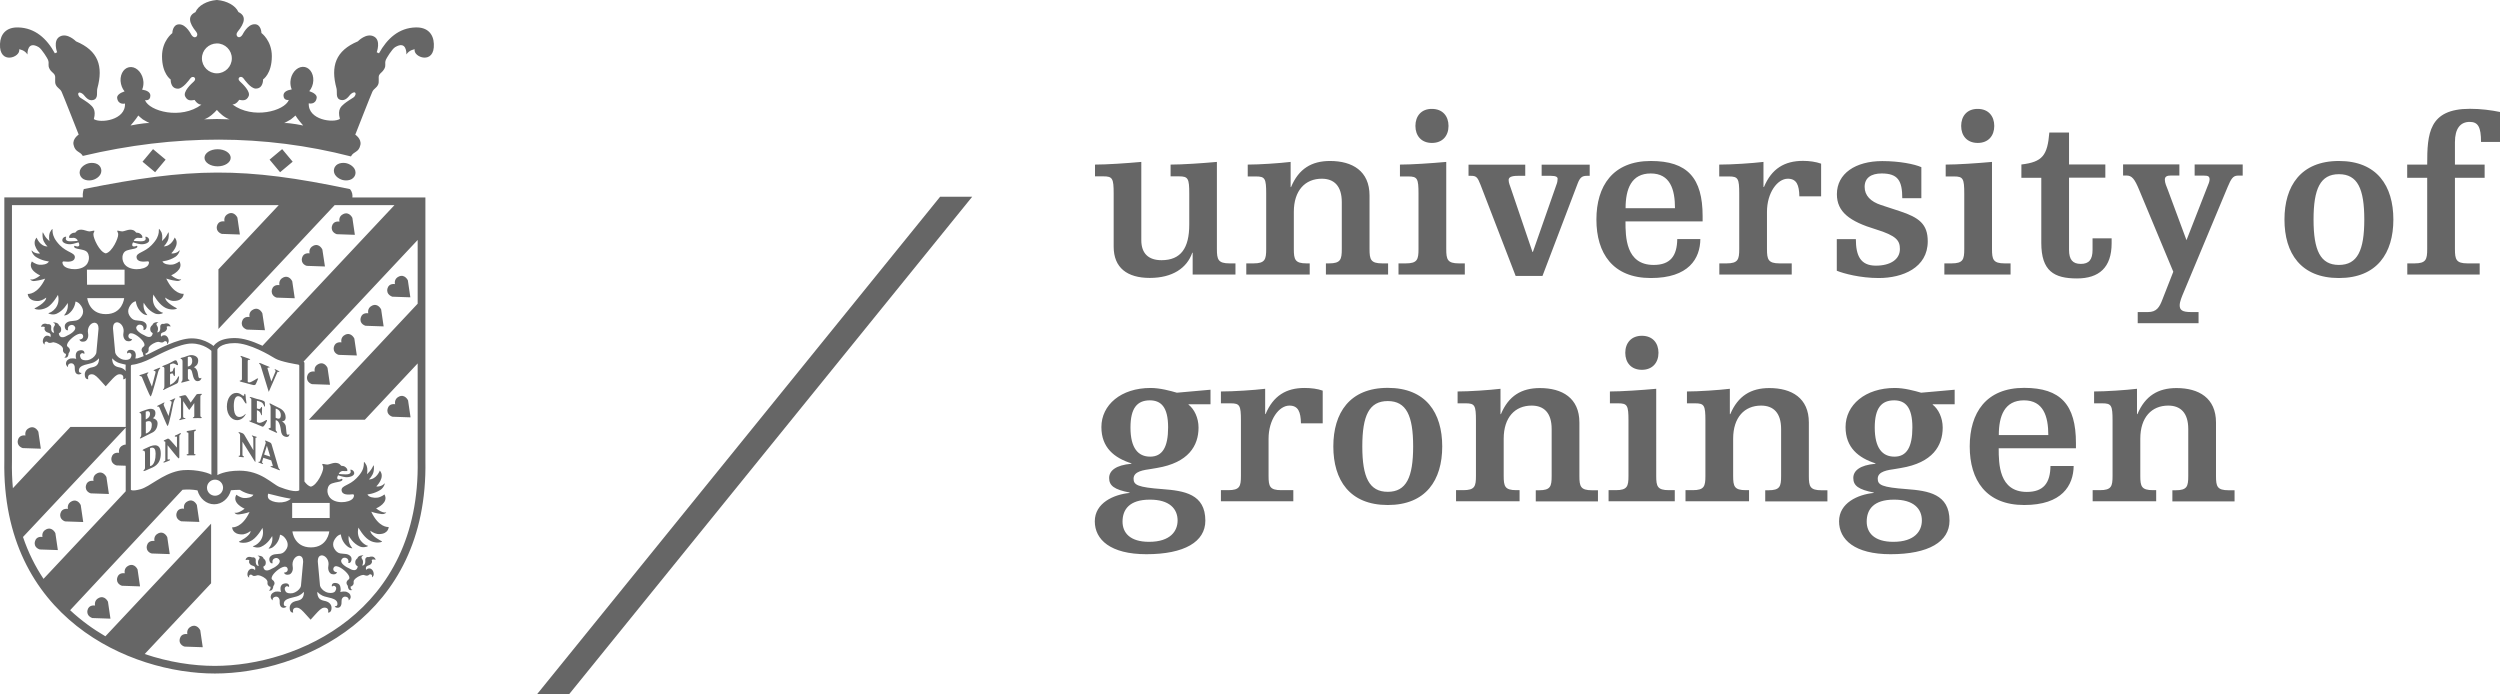
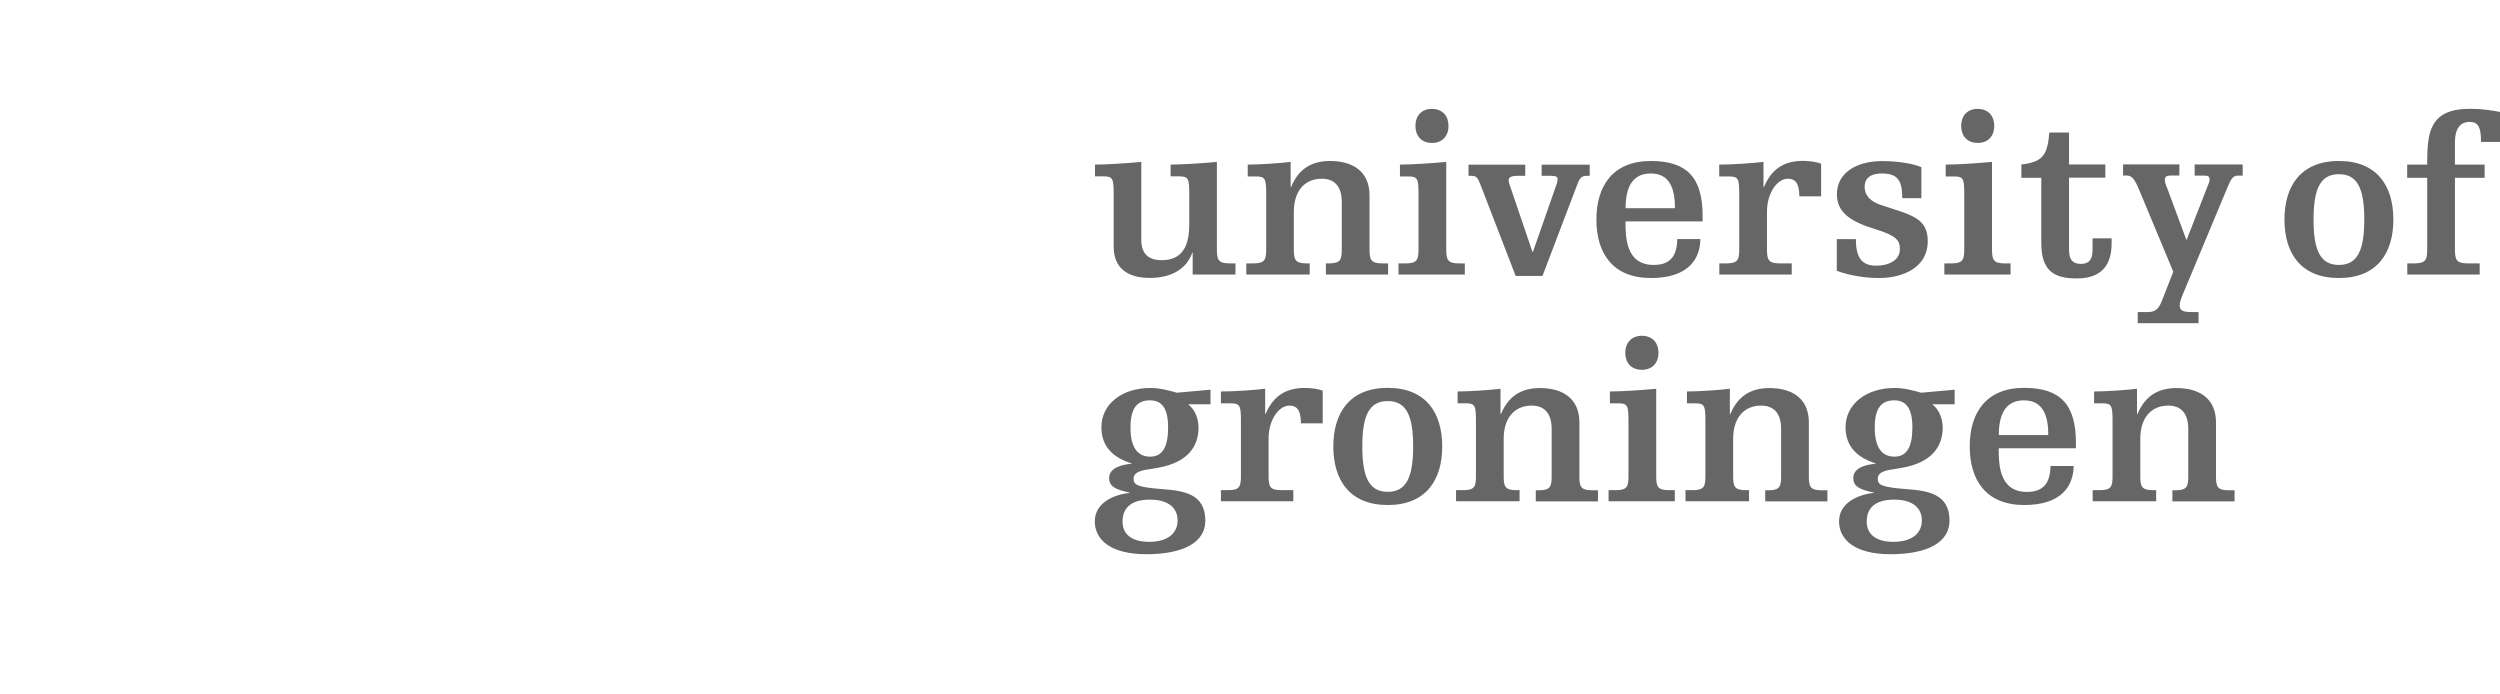
<svg xmlns="http://www.w3.org/2000/svg" version="1.1" id="Layer_1" x="0px" y="0px" viewBox="0 0 242.42 67.3" style="enable-background:new 0 0 242.42 67.3;" xml:space="preserve">
  <style type="text/css">
	.st0{fill:#666666;}
</style>
  <g>
    <g>
      <path class="st0" d="M203.04,39.11h0.82c0.88,0,0.99,0.2,0.99,1.67v5.37c0,1.01-0.11,1.38-1.23,1.38h-0.7v1.08h6.16v-1.08h-0.31    c-1.12,0-1.23-0.37-1.23-1.38v-3.61c0-2.07,1.1-3.21,2.71-3.21c1.19,0,1.94,0.7,1.94,2.27v4.56c0,1.01-0.11,1.38-1.23,1.38h-0.31    v1.08h6.03v-1.08h-0.57c-1.12,0-1.23-0.37-1.23-1.38v-5.19c0-2.38-1.67-3.34-3.83-3.34c-1.78,0-3.04,0.75-3.79,2.53h-0.04V37.7    c-1.08,0.13-3.04,0.26-4.16,0.26V39.11z M201.3,43.47v-0.51c0-3.7-1.47-5.35-5.02-5.35c-3.7,0-5.28,2.42-5.28,5.68    c0,3.26,1.58,5.68,5.28,5.68c3.67,0,4.77-1.89,4.8-3.78h-2.25c-0.02,1.65-0.68,2.51-2.29,2.51c-2.71,0-2.73-2.73-2.73-4.23H201.3z     M193.82,42.19c0-1.85,0.55-3.37,2.44-3.37c1.89,0,2.36,1.56,2.36,3.37H193.82z M185.44,41.44c0,1.91-0.55,2.84-1.74,2.84    c-1.17,0-1.91-0.83-1.91-2.82c0-1.91,0.66-2.64,1.89-2.64C184.73,38.83,185.44,39.44,185.44,41.44 M186.36,50.47    c0,1.01-0.68,2.07-2.77,2.07c-1.85,0-2.58-0.88-2.58-1.96c0-1.17,0.66-2.13,2.64-2.13C185.57,48.44,186.36,49.34,186.36,50.47     M189.55,37.79l-3.26,0.29c-0.62-0.18-1.63-0.46-2.55-0.46c-2.88,0-4.78,1.65-4.78,3.79c0,2,1.26,2.99,2.9,3.52v0.04    c-1.52,0.13-2.15,0.68-2.15,1.38c0,0.75,0.51,1.12,1.98,1.41v0.04c-1.54,0.15-3.36,0.97-3.36,2.75c0,1.78,1.52,3.19,4.99,3.19    c3.69,0,5.72-1.21,5.72-3.25c0-2.6-2.07-2.9-4.14-3.06c-2.42-0.18-2.82-0.4-2.82-1.01c0-0.73,0.99-0.84,1.72-0.95l0.53-0.09    c3.08-0.51,4.05-2.16,4.05-3.92c0-0.95-0.42-1.8-0.97-2.22V39.2h2.13V37.79z M163.57,39.11h0.81c0.88,0,0.99,0.2,0.99,1.67v5.37    c0,1.01-0.11,1.38-1.23,1.38h-0.7v1.08h6.16v-1.08h-0.31c-1.12,0-1.23-0.37-1.23-1.38v-3.61c0-2.07,1.1-3.21,2.71-3.21    c1.19,0,1.94,0.7,1.94,2.27v4.56c0,1.01-0.11,1.38-1.23,1.38h-0.31v1.08h6.03v-1.08h-0.57c-1.12,0-1.23-0.37-1.23-1.38v-5.19    c0-2.38-1.67-3.34-3.83-3.34c-1.78,0-3.04,0.75-3.79,2.53h-0.04V37.7c-1.08,0.13-3.04,0.26-4.16,0.26V39.11z M157.6,34.21    c0,0.95,0.57,1.65,1.61,1.65c1.03,0,1.61-0.7,1.61-1.65c0-0.95-0.57-1.65-1.61-1.65C158.18,32.56,157.6,33.26,157.6,34.21     M156.11,39.11h0.81c0.88,0,0.99,0.2,0.99,1.67v5.37c0,1.01-0.11,1.38-1.23,1.38h-0.7v1.08h6.42v-1.08h-0.57    c-1.12,0-1.23-0.37-1.23-1.38V37.7c-1.41,0.13-3.37,0.26-4.49,0.26V39.11z M141.32,39.11h0.81c0.88,0,0.99,0.2,0.99,1.67v5.37    c0,1.01-0.11,1.38-1.23,1.38h-0.7v1.08h6.16v-1.08h-0.31c-1.12,0-1.23-0.37-1.23-1.38v-3.61c0-2.07,1.1-3.21,2.71-3.21    c1.19,0,1.94,0.7,1.94,2.27v4.56c0,1.01-0.11,1.38-1.23,1.38h-0.31v1.08h6.03v-1.08h-0.57c-1.12,0-1.23-0.37-1.23-1.38v-5.19    c0-2.38-1.67-3.34-3.83-3.34c-1.78,0-3.04,0.75-3.78,2.53h-0.04V37.7c-1.08,0.13-3.04,0.26-4.16,0.26V39.11z M129.29,43.29    c0,3.26,1.58,5.68,5.28,5.68s5.28-2.42,5.28-5.68c0-3.26-1.58-5.68-5.28-5.68S129.29,40.04,129.29,43.29 M132.1,43.29    c0-2.99,0.66-4.4,2.47-4.4c1.8,0,2.46,1.41,2.46,4.4c0,2.99-0.66,4.4-2.46,4.4C132.77,47.69,132.1,46.29,132.1,43.29     M118.39,39.11h0.95c0.88,0,0.99,0.2,0.99,1.67v5.37c0,1.01-0.11,1.38-1.23,1.38h-0.71v1.08h7.02v-1.08h-1.17    c-1.12,0-1.23-0.37-1.23-1.38v-3.61c0-1.85,1.01-3.21,2.02-3.21c0.86,0,1.1,0.62,1.12,1.72h2.11v-3.17    c-0.5-0.18-1.12-0.26-1.76-0.26c-1.78,0-3.03,0.75-3.78,2.53h-0.04V37.7c-1.08,0.13-3.04,0.26-4.29,0.26V39.11z M113.27,41.44    c0,1.91-0.55,2.84-1.74,2.84c-1.17,0-1.91-0.83-1.91-2.82c0-1.91,0.66-2.64,1.89-2.64C112.56,38.83,113.27,39.44,113.27,41.44     M114.19,50.47c0,1.01-0.68,2.07-2.77,2.07c-1.85,0-2.57-0.88-2.57-1.96c0-1.17,0.66-2.13,2.64-2.13    C113.4,48.44,114.19,49.34,114.19,50.47 M117.38,37.79l-3.26,0.29c-0.62-0.18-1.63-0.46-2.55-0.46c-2.88,0-4.77,1.65-4.77,3.79    c0,2,1.25,2.99,2.91,3.52v0.04c-1.52,0.13-2.16,0.68-2.16,1.38c0,0.75,0.5,1.12,1.98,1.41v0.04c-1.54,0.15-3.37,0.97-3.37,2.75    c0,1.78,1.52,3.19,5,3.19c3.7,0,5.72-1.21,5.72-3.25c0-2.6-2.07-2.9-4.14-3.06c-2.42-0.18-2.82-0.4-2.82-1.01    c0-0.73,0.99-0.84,1.72-0.95l0.53-0.09c3.08-0.51,4.05-2.16,4.05-3.92c0-0.95-0.42-1.8-0.97-2.22V39.2h2.13V37.79z" />
      <path class="st0" d="M233.42,17.24h1.94v6.91c0,1.01-0.11,1.39-1.23,1.39h-0.7v1.08h7.02v-1.08h-1.17c-1.12,0-1.23-0.38-1.23-1.39    v-6.91h2.88v-1.28h-2.88v-2.18c0-1.32,0.53-1.96,1.43-1.96c0.81,0,1.1,0.49,1.1,1.94h1.85v-2.9c-0.88-0.18-1.85-0.31-2.93-0.31    c-4,0-4.14,2.42-4.14,5.41h-1.94V17.24z M221.52,21.29c0,3.26,1.58,5.67,5.28,5.67c3.7,0,5.28-2.42,5.28-5.67    c0-3.26-1.58-5.68-5.28-5.68C223.1,15.61,221.52,18.04,221.52,21.29 M224.34,21.29c0-2.99,0.66-4.4,2.46-4.4    c1.81,0,2.46,1.41,2.46,4.4c0,2.99-0.66,4.4-2.46,4.4C225,25.69,224.34,24.28,224.34,21.29 M210.74,26.35l-1.05,2.68    c-0.29,0.77-0.57,1.23-1.41,1.23h-0.99v1.08h5.9v-1.08h-0.73c-0.86,0-1.1-0.2-1.1-0.66c0-0.35,0.22-0.86,0.35-1.17l4.31-10.32    c0.31-0.73,0.5-1.08,0.97-1.08h0.48v-1.08h-4.66v1.08h0.92c0.38,0,0.53,0.07,0.53,0.37c0,0.2-0.11,0.46-0.24,0.77l-2,5.12    l-1.81-4.88c-0.13-0.35-0.29-0.66-0.29-0.99c0-0.31,0.22-0.4,0.59-0.4h0.82v-1.08h-5.46v1.08h0.33c0.53,0,0.79,0.33,1.23,1.39    L210.74,26.35z M196,17.24h1.94v6.31c0,2.73,1.23,3.45,3.46,3.45c2.13,0,3.36-1.05,3.36-3.41v-0.48h-1.85v1.12    c0,0.95-0.35,1.36-1.14,1.36c-0.79,0-1.14-0.42-1.14-1.36v-7h3.52v-1.28h-3.52v-3.1h-1.91c-0.18,2.22-0.66,2.86-2.71,3.1V17.24z     M190.17,12.21c0,0.95,0.57,1.65,1.61,1.65c1.03,0,1.6-0.7,1.6-1.65c0-0.95-0.57-1.65-1.6-1.65    C190.74,10.55,190.17,11.26,190.17,12.21 M188.67,17.11h0.81c0.88,0,0.99,0.2,0.99,1.67v5.37c0,1.01-0.11,1.39-1.23,1.39h-0.7    v1.08h6.42v-1.08h-0.57c-1.12,0-1.23-0.38-1.23-1.39V15.7c-1.41,0.13-3.37,0.26-4.49,0.26V17.11z M178.13,26.26    c0.64,0.26,2.24,0.7,4.05,0.7c2.31,0,4.75-0.99,4.75-3.56c0-1.67-0.84-2.31-2.73-2.93l-1.8-0.59c-1.01-0.33-1.59-0.92-1.59-1.76    c0-0.88,0.64-1.3,1.65-1.3c1.58,0,2,0.7,2,2.4h1.85v-3.01c-0.64-0.29-2.11-0.59-3.79-0.59c-2.6,0-4.4,1.21-4.4,3.21    c0,1.72,1.23,2.64,3.78,3.41c2.02,0.62,2.33,1.1,2.33,1.91c0,1.01-0.93,1.61-2.33,1.61c-1.52,0-1.94-1.01-1.94-2.57h-1.85V26.26z     M166.71,17.11h0.95c0.88,0,0.99,0.2,0.99,1.67v5.37c0,1.01-0.11,1.39-1.23,1.39h-0.7v1.08h7.02v-1.08h-1.17    c-1.12,0-1.23-0.38-1.23-1.39v-3.61c0-1.85,1.01-3.21,2.02-3.21c0.86,0,1.1,0.62,1.12,1.71h2.11v-3.17    c-0.51-0.18-1.12-0.27-1.76-0.27c-1.78,0-3.04,0.75-3.78,2.53H171V15.7c-1.08,0.13-3.04,0.26-4.29,0.26V17.11z M165.1,21.47v-0.51    c0-3.7-1.47-5.35-5.02-5.35c-3.69,0-5.28,2.42-5.28,5.68c0,3.26,1.58,5.67,5.28,5.67c3.68,0,4.78-1.89,4.8-3.78h-2.24    c-0.02,1.65-0.68,2.51-2.29,2.51c-2.71,0-2.73-2.73-2.73-4.22H165.1z M157.63,20.19c0-1.85,0.55-3.37,2.44-3.37    c1.89,0,2.35,1.56,2.35,3.37H157.63z M149.48,17.05h0.92c0.51,0,0.64,0.13,0.64,0.29c0,0.17-0.04,0.39-0.11,0.55l-2.29,6.54h-0.04    l-2.11-6.21c-0.07-0.22-0.2-0.48-0.2-0.77c0-0.24,0.22-0.4,0.88-0.4h0.73v-1.08h-5.5v1.08h0.26c0.48,0,0.62,0.13,0.9,0.86    l3.41,8.85h2.6l3.41-8.96c0.22-0.57,0.42-0.75,0.88-0.75h0.29v-1.08h-4.66V17.05z M137.25,12.21c0,0.95,0.57,1.65,1.6,1.65    c1.04,0,1.61-0.7,1.61-1.65c0-0.95-0.57-1.65-1.61-1.65C137.82,10.55,137.25,11.26,137.25,12.21 M135.75,17.11h0.81    c0.88,0,0.99,0.2,0.99,1.67v5.37c0,1.01-0.11,1.39-1.23,1.39h-0.71v1.08h6.43v-1.08h-0.57c-1.12,0-1.23-0.38-1.23-1.39V15.7    c-1.41,0.13-3.37,0.26-4.49,0.26V17.11z M120.97,17.11h0.82c0.88,0,0.99,0.2,0.99,1.67v5.37c0,1.01-0.11,1.39-1.23,1.39h-0.7v1.08    H127v-1.08h-0.31c-1.12,0-1.23-0.38-1.23-1.39v-3.61c0-2.07,1.1-3.21,2.71-3.21c1.19,0,1.94,0.7,1.94,2.27v4.55    c0,1.01-0.11,1.39-1.23,1.39h-0.31v1.08h6.03v-1.08h-0.57c-1.12,0-1.23-0.38-1.23-1.39v-5.19c0-2.38-1.67-3.35-3.83-3.35    c-1.78,0-3.04,0.75-3.78,2.53h-0.04V15.7c-1.08,0.13-3.04,0.26-4.16,0.26V17.11z M115.64,26.62h4.16v-1.08h-0.57    c-1.12,0-1.23-0.38-1.23-1.39V15.7c-1.41,0.13-3.37,0.26-4.49,0.26v1.14h0.82c0.88,0,0.99,0.2,0.99,1.67v3.01    c0,2.27-0.81,3.45-2.69,3.45c-1.25,0-1.96-0.64-1.96-1.94V15.7c-1.41,0.13-3.37,0.26-4.49,0.26v1.14H107    c0.88,0,0.99,0.2,0.99,1.67v5.15c0,2.05,1.32,3.03,3.5,3.03c2.22,0,3.61-0.97,4.12-2.44h0.04V26.62z" />
    </g>
-     <polygon class="st0" points="91.16,19.08 52.09,67.3 55.2,67.3 94.27,19.08  " />
    <g>
-       <path class="st0" d="M18.87,9.69c-0.28,0.04-0.68,0.16-0.92-0.35c-0.21-0.46,0.58-1.2,0.85-1.44c0.34-0.31-0.1-0.65-0.36-0.28    c-0.07,0.1-0.7,0.98-1.18,0.98c-0.76,0-0.71-0.89-0.71-0.89s-0.84-0.54-0.84-2.25c0-1.52,1-2.25,1-2.25s0.01-0.87,0.69-0.85    c0.67,0.02,1.12,0.96,1.16,1.02c0.34,0.51,0.77,0.08,0.47-0.29c-0.71-0.86-0.86-1.55-0.08-1.91C19.22,0.53,20.07,0.08,21,0l0.03,0    l0.03,0c0.93,0.08,1.78,0.53,2.06,1.17c0.78,0.36,0.63,1.05-0.08,1.91c-0.3,0.37,0.13,0.81,0.47,0.29c0.04-0.06,0.48-1,1.16-1.02    c0.67-0.02,0.68,0.85,0.68,0.85s1.01,0.73,1.01,2.25c0,1.71-0.85,2.25-0.85,2.25s0.04,0.89-0.71,0.89c-0.49,0-1.11-0.88-1.18-0.98    c-0.26-0.36-0.7-0.03-0.36,0.28c0.26,0.24,1.06,0.98,0.85,1.44c-0.23,0.51-0.63,0.39-0.92,0.35c0,0-0.26,0.45-0.65,0.45    c1.97,1.47,5.05,0.64,5.47-0.44c0,0-0.52,0.1-0.52-0.44c0-0.33,0.34-0.51,0.8-0.58c-0.09-0.21-0.14-0.46-0.13-0.74    c0.04-0.77,0.57-1.42,1.19-1.45c0.61-0.02,1.07,0.58,1.03,1.35c-0.02,0.39-0.17,0.75-0.39,1.01c0.45,0.15,0.76,0.38,0.72,0.65    c-0.11,0.71-0.77,0.53-0.77,0.53c-0.08,1.62,2.39,1.93,3.02,1.51c-0.25-0.93,0.12-1.21,0.41-1.46c0.2-0.18,0.8-0.55,0.89-0.61    c0.19-0.12,0.29-0.39,0.17-0.48c-0.11-0.09-0.35,0.07-0.47,0.2c-0.16,0.19-0.46,0.63-0.92,0.51c-0.55-0.14-0.31-0.78-0.41-1.12    c-0.59-2.16-0.08-3.66,2.07-4.56c0,0,0.82-0.86,1.56-0.47c0.71,0.37,0.27,1.53,0.27,1.53l0.22,0.1c0.79-1.43,1.93-2.47,3.56-2.51    c1.16-0.03,1.72,0.65,1.76,1.59c0.1,2.08-2.03,1.31-1.86,0.53c0,0-0.52,0.05-0.8,0.5c0-0.13,0.02-1.37-1.09-0.71    c-0.31,0.18-0.87,1.12-0.91,1.24c-0.14,0.41,0.06,0.48-0.15,0.88c-0.17,0.31-0.4,0.39-0.5,0.6c-0.1,0.22,0.04,0.65-0.1,0.93    c-0.17,0.34-0.4,0.36-0.55,0.67c-0.12,0.24-1.66,4.17-1.66,4.17s0.61,0.39,0.5,0.98c-0.16,0.78-0.65,0.61-0.92,1.13    C25.64,13.01,16.98,13,8.03,15.12c-0.27-0.47-0.74-0.33-0.9-1.09c-0.12-0.58,0.5-0.98,0.5-0.98S6.09,9.13,5.97,8.89    C5.81,8.58,5.58,8.56,5.41,8.22c-0.14-0.28,0.01-0.71-0.1-0.93C5.22,7.07,4.98,7,4.81,6.69C4.6,6.29,4.8,6.22,4.66,5.81    c-0.04-0.12-0.6-1.05-0.91-1.24c-1.1-0.65-1.09,0.58-1.09,0.71c-0.28-0.45-0.8-0.5-0.8-0.5C2.03,5.56-0.1,6.33,0,4.25    c0.04-0.94,0.6-1.62,1.76-1.59C3.4,2.7,4.54,3.74,5.32,5.17l0.22-0.1c0,0-0.44-1.15,0.27-1.53c0.73-0.39,1.56,0.47,1.56,0.47    c2.16,0.9,2.66,2.41,2.07,4.56C9.34,8.92,9.58,9.56,9.03,9.7C8.57,9.82,8.28,9.38,8.11,9.19C7.99,9.06,7.75,8.91,7.63,9    C7.52,9.09,7.61,9.36,7.8,9.48c0.08,0.05,0.69,0.43,0.89,0.61c0.28,0.25,0.66,0.53,0.41,1.46c0.63,0.42,3.1,0.11,3.02-1.51    c0,0-0.66,0.17-0.76-0.53c-0.04-0.27,0.27-0.5,0.72-0.65c-0.22-0.26-0.36-0.62-0.39-1.01c-0.04-0.77,0.41-1.37,1.03-1.35    c0.61,0.03,1.14,0.67,1.19,1.45c0.01,0.27-0.03,0.53-0.13,0.74c0.46,0.07,0.8,0.25,0.8,0.58c0,0.55-0.52,0.44-0.52,0.44    c0.41,1.08,3.5,1.91,5.47,0.44C19.13,10.14,18.87,9.69,18.87,9.69 M19.58,5.66c0,0.8,0.65,1.45,1.45,1.45    c0.8,0,1.45-0.65,1.45-1.45c0-0.8-0.65-1.45-1.45-1.45C20.23,4.22,19.58,4.86,19.58,5.66 M27.56,11.93    c0.62-0.02,1.84,0.24,1.84,0.24s-0.52-0.58-0.75-0.97c0,0-0.28,0.26-0.45,0.38C28.07,11.67,27.56,11.93,27.56,11.93 M21.03,10.66    c-0.24,0.27-0.71,0.74-1.23,0.91c0,0,0.84-0.02,1.21-0.03h0.04c0.36,0.01,1.21,0.03,1.21,0.03C21.74,11.4,21.27,10.94,21.03,10.66     M14.49,11.93c0,0-0.51-0.26-0.64-0.35c-0.17-0.12-0.44-0.38-0.44-0.38c-0.24,0.39-0.75,0.97-0.75,0.97S13.87,11.92,14.49,11.93     M33.64,15.84c0.4,0.11,0.96,0.5,0.81,1.08c-0.16,0.58-0.84,0.64-1.24,0.53c-0.4-0.11-0.96-0.5-0.81-1.08    C32.55,15.79,33.24,15.73,33.64,15.84 M28.38,15.68l-1.22,1.02l-1.02-1.22l1.22-1.02L28.38,15.68z M8.99,17.45    c-0.4,0.11-1.09,0.05-1.24-0.53c-0.16-0.58,0.41-0.97,0.81-1.08c0.4-0.11,1.09-0.05,1.24,0.53C9.96,16.95,9.39,17.35,8.99,17.45     M19.83,15.3c0-0.46,0.57-0.83,1.27-0.83c0.7,0,1.27,0.37,1.27,0.83c0,0.46-0.57,0.83-1.27,0.83    C20.4,16.13,19.83,15.76,19.83,15.3 M13.82,15.68l1.02-1.22l1.22,1.02l-1.02,1.22L13.82,15.68z M3.39,52.5    c0.14-0.56,0.73-0.43,0.73-0.43s-0.14-0.51,0.38-0.75c0.58-0.26,0.87,0.38,0.87,0.38l0.24,1.64l-1.75-0.06    C3.85,53.28,3.23,53.11,3.39,52.5 M5.86,49.78c0.14-0.55,0.73-0.43,0.73-0.43s-0.14-0.51,0.38-0.75c0.58-0.26,0.86,0.38,0.86,0.38    l0.24,1.64l-1.75-0.06C6.33,50.57,5.71,50.39,5.86,49.78 M8.34,47.06c0.14-0.55,0.73-0.43,0.73-0.43s-0.14-0.51,0.38-0.75    c0.58-0.26,0.87,0.38,0.87,0.38l0.24,1.64l-1.75-0.06C8.81,47.85,8.19,47.68,8.34,47.06 M21.04,21.9    c0.14-0.55,0.73-0.43,0.73-0.43s-0.14-0.51,0.38-0.75c0.58-0.26,0.87,0.38,0.87,0.38l0.24,1.64l-1.75-0.06    C21.51,22.68,20.89,22.51,21.04,21.9 M23.47,31.17c0.14-0.55,0.73-0.43,0.73-0.43s-0.14-0.51,0.38-0.74    c0.58-0.26,0.86,0.38,0.86,0.38l0.25,1.64l-1.75-0.06C23.93,31.95,23.31,31.78,23.47,31.17 M26.37,28.08    c0.14-0.55,0.73-0.43,0.73-0.43s-0.14-0.51,0.38-0.75c0.58-0.26,0.86,0.38,0.86,0.38l0.24,1.64l-1.75-0.06    C26.84,28.87,26.22,28.7,26.37,28.08 M29.29,25c0.14-0.55,0.73-0.43,0.73-0.43s-0.14-0.51,0.38-0.75    c0.58-0.26,0.86,0.38,0.86,0.38l0.25,1.64l-1.75-0.06C29.75,25.79,29.13,25.62,29.29,25 M32.19,21.92    c0.14-0.55,0.73-0.43,0.73-0.43s-0.14-0.51,0.38-0.74c0.58-0.26,0.87,0.38,0.87,0.38l0.24,1.64l-1.75-0.06    C32.66,22.71,32.04,22.54,32.19,21.92 M1.74,42.66c0.14-0.55,0.73-0.43,0.73-0.43s-0.14-0.51,0.38-0.74    c0.58-0.26,0.87,0.38,0.87,0.38l0.24,1.64L2.2,43.45C2.2,43.45,1.58,43.27,1.74,42.66 M8.49,59.15c0.14-0.55,0.73-0.43,0.73-0.43    s-0.14-0.51,0.38-0.75c0.58-0.26,0.87,0.38,0.87,0.38l0.24,1.64l-1.75-0.06C8.96,59.93,8.34,59.76,8.49,59.15 M11.37,56.02    c0.14-0.55,0.73-0.43,0.73-0.43s-0.14-0.51,0.38-0.75c0.58-0.26,0.86,0.38,0.86,0.38l0.24,1.64l-1.75-0.06    C11.84,56.81,11.21,56.63,11.37,56.02 M14.25,52.89c0.14-0.55,0.73-0.43,0.73-0.43s-0.14-0.51,0.38-0.75    c0.58-0.26,0.86,0.38,0.86,0.38l0.24,1.64l-1.75-0.06C14.71,53.68,14.09,53.51,14.25,52.89 M17.12,49.76    c0.14-0.55,0.73-0.43,0.73-0.43s-0.14-0.51,0.38-0.74c0.58-0.26,0.86,0.38,0.86,0.38l0.24,1.64l-1.75-0.06    C17.59,50.55,16.97,50.38,17.12,49.76 M29.79,36.46c0.14-0.55,0.73-0.43,0.73-0.43s-0.14-0.51,0.38-0.74    c0.58-0.26,0.86,0.38,0.86,0.38l0.24,1.64l-1.75-0.06C30.26,37.25,29.64,37.08,29.79,36.46 M32.38,33.63    c0.14-0.55,0.73-0.43,0.73-0.43s-0.14-0.51,0.38-0.75c0.58-0.26,0.87,0.38,0.87,0.38l0.24,1.64l-1.75-0.06    C32.85,34.42,32.23,34.25,32.38,33.63 M34.98,30.81c0.14-0.55,0.73-0.43,0.73-0.43s-0.14-0.51,0.38-0.75    c0.58-0.26,0.87,0.38,0.87,0.38l0.24,1.64l-1.75-0.06C35.44,31.59,34.82,31.42,34.98,30.81 M37.57,27.98    c0.14-0.55,0.73-0.43,0.73-0.43s-0.14-0.51,0.38-0.74c0.58-0.26,0.87,0.38,0.87,0.38l0.24,1.64l-1.75-0.06    C38.04,28.76,37.42,28.59,37.57,27.98 M17.44,61.92c0.14-0.55,0.73-0.43,0.73-0.43s-0.14-0.51,0.38-0.75    c0.58-0.26,0.87,0.38,0.87,0.38l0.24,1.64l-1.75-0.06C17.91,62.71,17.28,62.54,17.44,61.92 M37.59,39.63    c0.14-0.56,0.73-0.43,0.73-0.43s-0.14-0.51,0.38-0.75c0.58-0.26,0.87,0.38,0.87,0.38l0.24,1.64l-1.75-0.06    C38.05,40.41,37.43,40.24,37.59,39.63 M18.1,41.86c0-0.09,0.14-0.07,0.4-0.12c0.26-0.04,0.5-0.13,0.5-0.04    c0,0.13-0.18,0.03-0.18,0.24v2.04c0,0.1,0.14,0.03,0.14,0.11c0,0.1-0.25,0.06-0.43,0.06c-0.19,0-0.43,0.04-0.43-0.04    c0-0.14,0.17,0,0.17-0.13v-1.94C18.26,41.84,18.1,42.03,18.1,41.86 M15.88,42.75c0-0.06,0.07-0.06,0.2-0.13    c0.13-0.06,0.21-0.14,0.33-0.04c0.12,0.1,0.75,0.83,0.75,0.83v-1.03c0-0.12-0.21,0.04-0.21-0.08c0-0.09,0.09-0.09,0.23-0.15    c0.15-0.06,0.36-0.22,0.36-0.12c0,0.12-0.15,0.09-0.15,0.25v1.99c0,0.17-0.02,0.17-0.09,0.17c-0.04,0-1.05-1.27-1.05-1.27v1.35    c0,0.12,0.24-0.05,0.24,0.07c0,0.06-0.15,0.1-0.29,0.16c-0.15,0.06-0.35,0.15-0.35,0.08c0-0.12,0.18-0.08,0.18-0.2v-1.75    C16.04,42.75,15.88,42.85,15.88,42.75 M15.09,43.99c0-0.84-0.54-0.53-0.54-0.53v1.73C14.55,45.2,15.09,45.19,15.09,43.99     M13.83,43.65c0-0.06,0.26-0.16,0.44-0.24c0.31-0.15,1.32-0.66,1.32,0.58c0,1.14-0.8,1.33-1.05,1.45    c-0.25,0.12-0.6,0.28-0.62,0.23c-0.05-0.09,0.14-0.1,0.14-0.31v-1.42C14.05,43.58,13.83,43.77,13.83,43.65 M17.36,38.49    c0-0.05,0.21-0.09,0.31-0.12c0.18-0.05,0.3-0.08,0.37-0.01c0.08,0.08,0.45,0.68,0.45,0.68s0.48-0.68,0.52-0.73    c0.04-0.05,0.05-0.11,0.25-0.11c0.22,0,0.32-0.03,0.32,0.02c0,0.08-0.14,0.04-0.15,0.22c-0.01,0.14,0,1.76,0,1.85    c0,0.21,0.14,0.14,0.14,0.21c0,0.07-0.09,0.04-0.42,0.04c-0.27,0-0.45,0.03-0.45-0.02c0-0.09,0.14-0.01,0.14-0.2v-1.24    c0,0-0.47,0.68-0.49,0.68c-0.03,0-0.59-0.87-0.59-0.87v1.49c0,0.24,0.23,0.1,0.23,0.19c0,0.05-0.18,0.07-0.31,0.1    c-0.15,0.04-0.29,0.1-0.3,0.05c-0.03-0.09,0.17-0.04,0.17-0.31c0-0.24,0-1.6,0-1.7C17.55,38.46,17.36,38.57,17.36,38.49     M16.68,38.75c0.08-0.04,0.29-0.15,0.31-0.12c0.04,0.05-0.08,0.06-0.17,0.42c-0.03,0.13-0.42,2.19-0.57,2.26    c-0.05,0.02-0.71-1.62-0.77-1.75c-0.11-0.23-0.22-0.08-0.25-0.16c-0.01-0.05,0.17-0.12,0.32-0.19c0.08-0.04,0.37-0.21,0.4-0.18    c0.06,0.07-0.16,0.07-0.05,0.32c0.07,0.17,0.44,0.99,0.44,0.99s0.22-0.92,0.29-1.24c0.06-0.31-0.17-0.16-0.18-0.23    C16.45,38.85,16.57,38.8,16.68,38.75L16.68,38.75z M14.14,40.91v1.13c0,0,0.58-0.12,0.58-0.83    C14.72,40.61,14.14,40.91,14.14,40.91 M14.13,39.92v0.75c0,0,0.42-0.16,0.42-0.52C14.55,39.71,14.13,39.92,14.13,39.92     M14.18,39.73c0.25-0.1,0.89-0.23,0.89,0.33c0,0.4-0.26,0.49-0.26,0.49s0.47,0.09,0.47,0.48c0,0.45-0.22,0.76-0.46,0.89    c-0.13,0.07-0.9,0.44-0.98,0.49c-0.07,0.04-0.25,0.14-0.27,0.1c-0.04-0.1,0.13-0.08,0.13-0.37v-1.81c0-0.39-0.18-0.21-0.18-0.32    C13.52,39.95,13.92,39.82,14.18,39.73 M18.21,34.62v0.92c0,0,0.43-0.03,0.43-0.52C18.64,34.42,18.21,34.62,18.21,34.62     M19.35,36.67c0.13,0.02,0.19-0.04,0.19-0.04s-0.04,0.33-0.38,0.33c-0.47,0-0.46-0.8-0.59-1.03c-0.13-0.23-0.35-0.11-0.35-0.11    v0.81c0,0.26,0.16,0.15,0.16,0.25c0,0.04-0.13,0.06-0.13,0.06s-0.35,0.1-0.49,0.13c-0.13,0.03-0.19,0.06-0.19,0    c0-0.1,0.13-0.04,0.13-0.32v-1.68c0-0.33-0.19-0.22-0.19-0.31c0-0.05,0.13-0.08,0.26-0.11c0.22-0.05,0.3-0.12,0.62-0.2    c0.3-0.07,0.83,0.07,0.83,0.49c0,0.47-0.26,0.56-0.41,0.67C19.35,35.87,19.11,36.64,19.35,36.67 M15.82,35.47    c0.22-0.07,0.6-0.23,1.02-0.47c0.06-0.03,0.22-0.14,0.31,0.02c0.08,0.16,0.15,0.36,0.09,0.38c-0.07,0.03-0.12-0.03-0.22-0.08    c-0.08-0.04-0.19-0.09-0.29-0.07c-0.1,0.03-0.24,0.09-0.24,0.09l0,0.72c0,0,0.25,0,0.28-0.14c0.02-0.11,0.07-0.25,0.15-0.28    c0.05-0.01,0.03,0.13,0.04,0.34c0,0.07,0.01,0.11,0.01,0.15c0,0.25-0.01,0.34-0.05,0.34c-0.07,0.01-0.13-0.17-0.14-0.22    c-0.03-0.08-0.29-0.01-0.29,0.04v1.03c0,0,0.2-0.1,0.28-0.16c0.12-0.07,0.32-0.3,0.4-0.44c0.08-0.13,0.11-0.25,0.18-0.23    c0.05,0.01-0.05,0.45-0.05,0.45s-0.01,0.18-0.15,0.25c-0.14,0.07-0.96,0.45-1.03,0.49c-0.14,0.07-0.31,0.19-0.31,0.12    c0-0.1,0.13-0.05,0.13-0.35l0-1.72c0,0,0-0.15-0.12-0.16C15.73,35.56,15.65,35.52,15.82,35.47 M13.91,36.26    c0.12-0.04,0.45-0.18,0.47-0.14c0.04,0.1-0.17,0.08-0.1,0.29c0.06,0.18,0.45,1.08,0.45,1.08l0.34-1.31    c0.07-0.28-0.16-0.19-0.18-0.25c-0.01-0.05,0.17-0.1,0.27-0.15c0.09-0.04,0.35-0.15,0.37-0.12c0.04,0.09-0.1,0.09-0.18,0.35    c-0.09,0.3-0.6,2.35-0.74,2.43c-0.08,0.04-0.78-1.72-0.84-1.86c-0.06-0.14-0.24-0.09-0.26-0.17C13.5,36.37,13.8,36.3,13.91,36.26     M23.13,41.93c0-0.05,0.08-0.03,0.2,0.01c0.12,0.04,0.27,0.07,0.37,0.24c0.1,0.17,0.87,1.48,0.87,1.48l-0.01-1.18    c0-0.16-0.14-0.16-0.14-0.23c0-0.06,0.11,0,0.22,0.04c0.11,0.04,0.27,0.05,0.27,0.11c0,0.05-0.14-0.02-0.14,0.11v2.23    c0,0,0,0.1-0.06,0.01c-0.05-0.07-1.2-1.92-1.2-1.92s0,1.16,0,1.28c0,0.14,0.15,0.12,0.15,0.19c0,0.07-0.16,0.03-0.26,0.02    c-0.1-0.02-0.26,0-0.26-0.09c0-0.09,0.14,0.05,0.14-0.16v-1.9C23.28,42.02,23.13,42.01,23.13,41.93 M24.21,38.52    c0-0.08,0.37,0.06,0.65,0.15c0.29,0.08,0.82,0.17,0.82,0.35c0,0.21,0.05,0.42-0.01,0.42c-0.04,0-0.13-0.27-0.22-0.36    c-0.13-0.13-0.41-0.19-0.48-0.21c-0.08-0.01-0.06-0.01-0.06,0.04v0.69c0,0,0.19,0.09,0.29,0.05c0.1-0.05,0.12-0.21,0.17-0.19    c0.06,0.01,0.04,0.14,0.03,0.38c-0.01,0.24,0.02,0.46-0.04,0.43c-0.06-0.02-0.06-0.23-0.19-0.35c-0.12-0.12-0.26-0.14-0.26-0.14    v1.13c0,0,0.14,0.15,0.43,0.06c0.28-0.09,0.49-0.29,0.53-0.24c0.05,0.05,0.02,0.11-0.11,0.33c-0.14,0.22-0.21,0.36-0.35,0.3    c-0.14-0.06-0.45-0.18-0.64-0.27c-0.19-0.09-0.6-0.19-0.6-0.27c0-0.08,0.2,0.07,0.2-0.17v-1.94    C24.37,38.61,24.21,38.58,24.21,38.52 M23.74,38.19c0.1,0,0.08,0.38,0.1,0.5c0.03,0.23,0.1,0.44,0.03,0.44    c-0.11,0.01-0.24-0.37-0.42-0.55c-0.17-0.17-0.78-0.49-0.78,0.81c0,1.12,0.48,1.09,0.75,1.01c0.26-0.08,0.37-0.29,0.4-0.27    c0.03,0.02-0.21,0.55-0.75,0.61c-0.54,0.06-1.07-0.47-1.07-1.3c0-0.83,0.41-1.34,0.92-1.34c0.41,0,0.53,0.28,0.71,0.28    C23.73,38.39,23.63,38.19,23.74,38.19 M25.13,35.23c0.02-0.1,0.21,0.03,0.51,0.15c0.3,0.13,0.53,0.19,0.51,0.24    c-0.02,0.05-0.24-0.03-0.21,0.11c0.03,0.14,0.37,1.26,0.37,1.26s0.4-0.94,0.41-0.98c0.03-0.12-0.11-0.13-0.09-0.19    c0.02-0.06,0.13,0.02,0.23,0.07c0.1,0.05,0.25,0.11,0.23,0.17c-0.03,0.06-0.14-0.08-0.19,0.03C26.85,36.21,26.06,38,26.06,38    l-0.79-2.56C25.22,35.29,25.12,35.3,25.13,35.23 M23.32,34.54c0-0.06,0.11-0.01,0.11-0.01l0.71,0.25c0,0,0.12,0.04,0.12,0.1    c0,0.05-0.24-0.07-0.24,0.14v1.99c0,0,0.05,0.13,0.29,0.04c0.24-0.1,0.59-0.33,0.59-0.33s0.17-0.08,0.12,0.03    c-0.04,0.12-0.21,0.48-0.21,0.48s-0.04,0.14-0.23,0.11c-0.19-0.03-0.66-0.18-0.79-0.21C23.67,37.11,23.31,37,23.31,37    s-0.07-0.01-0.07-0.07c0-0.05,0.22,0,0.22-0.18v-1.94C23.46,34.63,23.32,34.63,23.32,34.54 M26.05,41.57    c0-0.14,0.19,0.05,0.19-0.17v-1.92c0-0.24-0.11-0.23-0.11-0.33c0-0.09,0.21,0.04,0.26,0.07c0.05,0.02,0.6,0.31,0.66,0.33    c0.06,0.03,0.65,0.27,0.65,0.92c0,0.44-0.37,0.37-0.37,0.37s0.37,0.22,0.39,0.54c0.02,0.33,0.07,0.6,0.07,0.65    c0,0.04,0.07,0.23,0.27,0.06c0,0,0.02,0.39-0.42,0.25c-0.29-0.09-0.37-0.36-0.39-0.54c-0.02-0.18-0.12-1.06-0.52-1.05v0.88    c0,0.23,0.14,0.17,0.14,0.31c0,0.09-0.2-0.05-0.38-0.12C26.21,41.69,26.05,41.65,26.05,41.57 M26.73,39.62v0.89    c0.06,0.02,0.5,0.3,0.5-0.25C27.23,39.71,26.73,39.62,26.73,39.62 M25.76,42.97c0.04-0.14-0.09-0.18-0.06-0.24    c0.02-0.04,0.2,0.05,0.31,0.1c0.11,0.05,0.28,0.09,0.32,0.24c0.04,0.15,0.61,2.1,0.67,2.28c0.06,0.2,0.18,0.15,0.15,0.24    c-0.02,0.04-0.18-0.04-0.51-0.17c-0.28-0.11-0.41-0.14-0.41-0.19c0-0.09,0.28,0.06,0.21-0.13c-0.04-0.13-0.14-0.46-0.14-0.46    l-0.77-0.25l-0.11,0.37c-0.05,0.18,0.12,0.15,0.09,0.22c-0.02,0.04-0.13-0.01-0.27-0.07c-0.13-0.05-0.2-0.06-0.19-0.1    c0.01-0.07,0.12,0.03,0.17-0.1C25.26,44.57,25.72,43.08,25.76,42.97 M25.88,43.22l-0.27,0.86l0.6,0.2L25.88,43.22z M41.25,19.14    v25.52c0.29,15.24-12.19,20.65-20.41,20.65c-8.23,0-20.7-5.41-20.42-20.65V19.14h7.61c-0.04-0.47,0.09-0.8,0.1-0.81    c10.4-2.08,15.43-2.18,25.81,0.01c0.22,0.27,0.26,0.56,0.23,0.81H41.25z M4.22,56.13l7.97-8.49v-2.48l-0.9-0.03    c0,0-0.62-0.17-0.47-0.79c0.14-0.55,0.73-0.43,0.73-0.43s-0.14-0.51,0.38-0.74c0.09-0.04,0.18-0.06,0.26-0.06l0-1.64l-9.96,10.6    C2.74,53.58,3.42,54.93,4.22,56.13 M14.14,34.44c0.11-0.05,0.22-0.1,0.33-0.15c0.39-0.19,1.08-0.56,1.82-0.87    c0.73-0.31,1.6-0.61,2.29-0.61c0.7,0,1.26,0.21,1.64,0.42c0.2,0.1,0.35,0.21,0.45,0.29l0.04,0.03c0.01-0.02,0.03-0.04,0.05-0.07    c0.08-0.1,0.2-0.21,0.37-0.32c0.34-0.22,0.86-0.38,1.65-0.38c0.82,0,1.75,0.33,2.5,0.67l0.17,0.08l12.8-13.64h-5.8L21.18,31.9    v-5.78l5.85-6.23H1.16v24.78c-0.02,0.93,0.01,1.81,0.09,2.67l5.58-5.94h5.36v-4.74c-0.1,0.14-0.25,0.11-0.25,0.11    s0.13-0.41-0.24-0.47c-0.03,0-0.06-0.01-0.09-0.01c-0.21,0-0.33,0.11-0.46,0.21c-0.2,0.16-0.78,0.84-0.9,0.96    c-0.11-0.11-0.7-0.8-0.9-0.96c-0.13-0.1-0.25-0.21-0.46-0.21c-0.03,0-0.06,0-0.09,0.01c-0.37,0.06-0.24,0.47-0.24,0.47    s-0.34,0.06-0.34-0.46c0-0.36,0.29-0.58,0.54-0.65c0.39-0.09,0.77-0.12,0.84-0.76c0.01-0.13-0.02-0.15-0.02-0.15    s-0.14,0.21-0.48,0.38c-0.4,0.21-1.47,0.19-1.45,0.81c-0.01,0.25,0.26,0.22,0.26,0.22s-0.02,0.11-0.2,0.14    c-0.04,0.01-0.09,0.01-0.14,0c-0.25-0.04-0.33-0.3-0.32-0.63c0.02-0.21-0.12-0.48-0.39-0.44c-0.05,0.01-0.1,0.02-0.15,0.05    C6.53,35.4,6.6,35.6,6.6,35.6s-0.23-0.13-0.2-0.4c0.03-0.23,0.18-0.34,0.4-0.43c0.03-0.01,0.05-0.01,0.08-0.01    c0.28-0.04,0.51,0.04,0.51,0.04s-0.07-0.21-0.04-0.42c0.02-0.18,0.12-0.36,0.39-0.41c0.41-0.08,0.49,0.2,0.43,0.35    c-0.02,0.01-0.09-0.09-0.21-0.08c-0.02,0-0.03,0.01-0.05,0.02c-0.07,0.04-0.11,0.08-0.13,0.13c-0.07,0.16,0.07,0.37,0.09,0.4    c0.08,0.11,0.33,0.18,0.65,0.13c0.36-0.08,0.62-0.31,0.74-0.52c0.07-0.11,0.1-0.21,0.09-0.28l0.2-2.19c0,0,0.06-0.56-0.32-0.63    c-0.04-0.01-0.09-0.01-0.14,0c-0.32,0.05-0.66,0.48-0.55,1.03c0.08,0.41-0.13,0.73-0.34,0.78c-0.26,0.06-0.42,0.01-0.51-0.18    c0.45-0.03,0.43-0.39,0.28-0.52c-0.06-0.05-0.15-0.07-0.25-0.05c-0.42,0.07-1.09,0.65-1.2,1c-0.1,0.31,0.14,0.23,0.24,0.5    c0.08,0.21-0.1,0.38-0.1,0.38c-0.01,0.07-0.02,0.13-0.03,0.18c-0.05,0.19-0.14,0.25-0.23,0.26c-0.07,0.01-0.14-0.01-0.17-0.02    c0.12-0.05,0.15-0.15,0.16-0.24c0.01-0.06,0-0.11,0-0.11s-0.13,0.01-0.23-0.16c-0.13-0.2,0.03-0.26-0.11-0.48    c-0.14-0.21-0.54-0.44-0.85-0.48c-0.02,0-0.04,0-0.06,0c-0.06,0.01-0.12,0.04-0.21,0.05c-0.03,0.01-0.06,0.01-0.09,0.01    c-0.24,0.01-0.18-0.14-0.38-0.13c-0.1,0.02-0.16,0.12-0.13,0.26c0,0.02-0.01,0.03-0.01,0.03c-0.11-0.07-0.16-0.18-0.17-0.3    c0-0.32,0.2-0.54,0.39-0.56c0.23-0.02,0.33,0.12,0.35,0.15c0.13-0.53-0.29-0.35-0.49-0.6c-0.13-0.17-0.08-0.26-0.06-0.33    c0.03-0.09-0.14-0.11-0.26-0.09c-0.04,0.01-0.07,0.01-0.09,0.02c-0.02-0.02,0.04-0.27,0.3-0.31c0.09-0.02,0.2,0,0.34,0.05    c0.13-0.04,0.26,0.03,0.31,0.12c0.06,0.11,0.01,0.23,0.02,0.37c0.04,0.35,0.26,0.34,0.29,0.33c-0.19-0.5,0.05-0.65,0.07-0.73    c0.02-0.08,0-0.18-0.13-0.23c-0.03-0.01-0.06-0.03-0.02-0.04c0,0,0.48-0.02,0.55,0.29c0,0,0.21,0.11,0.21,0.37    c0.01,0.32-0.17,0.35-0.23,0.41c0.05,0.34,0.25,0.39,0.43,0.37c0.18-0.03,0.35-0.14,0.35-0.14c0.31-0.13,0.97-0.53,0.79-0.86    c-0.08-0.15-0.21-0.21-0.36-0.19c-0.07,0.01-0.14,0.04-0.21,0.09c-0.19,0.18-0.1,0.42-0.1,0.42c-0.29,0.08-0.42-0.42-0.24-0.63    c0.12-0.15,0.28-0.21,0.44-0.24c0.19-0.03,0.39-0.03,0.58-0.07c0.23-0.05,0.41-0.19,0.58-0.49c0.12-0.21,0.13-0.5,0.02-0.73    c-0.11-0.25-0.34-0.56-0.66-0.62c-0.06,0.54-0.36,0.97-0.72,1.23c-0.09,0.06-0.21,0.1-0.29,0.11c-0.07,0.01-0.11,0.01-0.09-0.01    c0.47-0.55,0.35-1.14,0.34-1.19c-0.04,0.06-0.41,0.75-1.07,1.04c-0.06,0.03-0.13,0.04-0.2,0.06c-0.36,0.06-0.71-0.11-0.57-0.13    c0.24-0.03,1.19-0.58,0.9-1.76c-0.04,0.07-0.45,0.81-0.97,1.17C4.44,29.89,4.21,29.97,4.01,30c-0.41,0.07-0.71-0.05-0.66-0.1    c0,0,1.12-0.53,1.13-1.04c-0.04,0.03-0.34,0.26-0.69,0.32c-0.05,0.01-0.1,0.01-0.14,0.01c-0.96,0-0.96-0.69-0.96-0.69    c0.07,0.01,0.96,0.06,1.69-1.48c0,0-0.47,0.17-1.02,0.23c-0.32,0.04-0.46-0.17-0.42-0.16C3,27.1,3.06,27.11,3.14,27.1    c0.18-0.03,0.44-0.14,0.76-0.39c-0.09-0.04-1.26-0.56-0.81-1.36c0,0,0.33,0.28,0.72,0.32c0.29,0.03,0.8-0.03,0.93-0.32    c0,0-0.63-0.04-1.25-0.43c-0.37-0.23-0.51-0.77-0.38-0.61c0.14,0.16,0.28,0.21,0.49,0.26c0.17,0.04,0.28,0,0.28,0    s-0.91-0.86-0.33-1.53c0,0,0.31,0.86,1.06,0.86c0,0-0.38-0.35-0.46-0.78c-0.05-0.29-0.03-0.68,0.02-0.57    c0.04,0.08,0.12,0.21,0.17,0.31c0.09,0.17,0.3,0.39,0.46,0.53c0,0-0.12-0.45,0.04-0.85c0.02-0.06,0.23-0.4,0.25-0.32    c0,0,0,0.27,0.02,0.36c0.05,0.29,0.16,0.65,0.7,1.21c0.69,0.7,1.44,0.7,1.45,1.14c-0.03,0.52-0.67,0.46-1.1,0.42    c-0.15,0-0.13,0.22,0,0.39C6.5,26.2,8,26.31,8.47,25.55c0.16-0.27,0.21-0.59,0.1-0.89c-0.14-0.4-0.46-0.41-1.07-0.54    c-0.43-0.09-0.31-0.29-0.25-0.29c0,0,0.13,0.07,0.26,0.07c0.32,0,0.12-0.41,0.09-0.4c-0.08,0.01-0.43,0.15-0.73,0.18    c-0.38,0.03-0.83-0.12-0.83-0.38c0-0.32,0.4-0.4,0.38-0.32c0,0.02-0.24,0.45,0.46,0.42c0.22-0.01,0.67-0.03,0.66-0.05    c-0.01-0.12-0.22-0.29-0.38-0.29c-0.12,0-0.22,0.03-0.44,0.01c-0.08-0.19,0.13-0.38,0.27-0.45c0.14-0.07,0.24-0.04,0.3-0.06    c0.08-0.03,0.13-0.29,0.6-0.29c0.25,0,0.6,0.17,0.77,0.17c0.17,0,0.45-0.11,0.49-0.06c0.03,0.06-0.12,0.22-0.09,0.37    c-0.01,0.34,0.58,1.69,1.2,1.82c0.62-0.13,1.22-1.48,1.2-1.82c0.03-0.15-0.12-0.32-0.09-0.37c0.03-0.05,0.32,0.06,0.49,0.06    c0.16,0,0.52-0.17,0.76-0.17c0.47,0.01,0.52,0.26,0.6,0.29c0.06,0.02,0.16-0.01,0.3,0.06c0.14,0.07,0.35,0.26,0.27,0.45    c-0.21,0.02-0.32-0.01-0.44-0.01c-0.16,0-0.37,0.17-0.38,0.29c0,0.02,0.44,0.04,0.66,0.05c0.7,0.02,0.46-0.4,0.46-0.42    c-0.02-0.08,0.38,0.01,0.38,0.32c0,0.26-0.46,0.42-0.84,0.38c-0.3-0.03-0.64-0.16-0.72-0.18c-0.03-0.01-0.23,0.41,0.09,0.4    c0.13,0,0.26-0.07,0.26-0.07c0.06,0,0.18,0.19-0.25,0.29c-0.61,0.13-0.93,0.14-1.08,0.54c-0.11,0.3-0.06,0.62,0.1,0.89    c0.47,0.77,1.97,0.65,2.32,0.18c0.12-0.16,0.14-0.39-0.01-0.39c-0.42,0.04-1.07,0.11-1.1-0.42c0.01-0.44,0.76-0.43,1.45-1.14    c0.54-0.55,0.65-0.92,0.7-1.21c0.01-0.09,0.02-0.36,0.02-0.36c0.01-0.09,0.22,0.26,0.25,0.32c0.15,0.41,0.04,0.85,0.04,0.85    c0.16-0.14,0.36-0.36,0.45-0.53c0.05-0.1,0.14-0.24,0.17-0.31c0.05-0.11,0.07,0.28,0.02,0.57c-0.08,0.43-0.46,0.78-0.46,0.78    c0.75,0,1.06-0.86,1.06-0.86c0.58,0.67-0.33,1.53-0.33,1.53s0.11,0.04,0.28,0c0.21-0.05,0.35-0.1,0.48-0.26    c0.14-0.16-0.01,0.38-0.37,0.61c-0.62,0.39-1.25,0.43-1.25,0.43c0.12,0.29,0.63,0.35,0.93,0.32c0.4-0.04,0.72-0.32,0.72-0.32    c0.45,0.8-0.72,1.32-0.8,1.36c0.32,0.25,0.58,0.36,0.76,0.39c0.08,0.01,0.15,0.01,0.2-0.01c0.04,0-0.1,0.2-0.42,0.16    c-0.55-0.06-1.02-0.23-1.02-0.23c0.73,1.55,1.62,1.49,1.69,1.48c0,0,0,0.69-0.96,0.69c-0.05,0-0.1,0-0.14-0.01    c-0.35-0.05-0.66-0.29-0.69-0.32c0.01,0.51,1.13,1.04,1.13,1.04c0.06,0.05-0.25,0.17-0.65,0.1c-0.2-0.03-0.43-0.1-0.65-0.26    c-0.52-0.35-0.94-1.1-0.97-1.17c-0.29,1.17,0.66,1.72,0.9,1.76c0.14,0.02-0.21,0.19-0.57,0.13c-0.07-0.01-0.13-0.03-0.2-0.06    c-0.67-0.29-1.04-0.97-1.07-1.04c-0.01,0.05-0.14,0.64,0.34,1.19c0.02,0.02-0.02,0.02-0.09,0.01c-0.08-0.01-0.2-0.05-0.29-0.11    c-0.37-0.26-0.66-0.69-0.73-1.23c-0.32,0.06-0.55,0.37-0.66,0.62c-0.11,0.23-0.1,0.52,0.02,0.73c0.17,0.3,0.35,0.44,0.58,0.49    c0.19,0.04,0.39,0.03,0.58,0.07c0.17,0.03,0.32,0.09,0.45,0.24c0.18,0.21,0.05,0.71-0.24,0.63c0,0,0.1-0.24-0.09-0.42    c-0.07-0.05-0.14-0.08-0.21-0.09c-0.14-0.02-0.28,0.04-0.36,0.19c-0.18,0.33,0.48,0.73,0.79,0.86c0,0,0.17,0.11,0.35,0.14    c0.18,0.03,0.38-0.03,0.43-0.37c-0.07-0.06-0.24-0.09-0.24-0.41c0-0.26,0.21-0.37,0.21-0.37c0.07-0.31,0.55-0.29,0.55-0.29    c0.04,0.01,0.01,0.03-0.02,0.04c-0.12,0.04-0.15,0.15-0.13,0.23c0.02,0.08,0.26,0.23,0.07,0.73c0.03,0,0.25,0.01,0.29-0.33    c0.02-0.13-0.03-0.26,0.03-0.37c0.05-0.09,0.17-0.16,0.31-0.12c0.14-0.05,0.25-0.06,0.34-0.05c0.26,0.04,0.32,0.28,0.32,0.28    s0,0.03-0.02,0.02c-0.02-0.01-0.05-0.02-0.09-0.02c-0.12-0.02-0.29-0.01-0.26,0.09c0.02,0.06,0.07,0.15-0.07,0.33    c-0.2,0.25-0.61,0.07-0.48,0.6c0.02-0.03,0.12-0.17,0.35-0.15c0.19,0.02,0.39,0.24,0.39,0.56c-0.01,0.12-0.05,0.22-0.16,0.3    c0,0-0.02-0.01-0.01-0.03c0.04-0.14-0.02-0.24-0.13-0.26c-0.2-0.02-0.13,0.13-0.38,0.13c-0.03,0-0.06,0-0.09-0.01    c-0.09-0.01-0.15-0.05-0.21-0.05c-0.02,0-0.04,0-0.06,0c-0.31,0.04-0.7,0.27-0.85,0.48c-0.14,0.22,0.02,0.28-0.11,0.48    c-0.11,0.17-0.24,0.16-0.24,0.16s-0.01,0.05,0,0.11C14.13,34.39,14.13,34.42,14.14,34.44 M13.32,34.75    c0.19-0.06,0.41-0.13,0.62-0.22c-0.02-0.04-0.05-0.09-0.06-0.15c-0.02-0.05-0.02-0.11-0.03-0.18c0,0-0.18-0.17-0.1-0.38    c0.1-0.26,0.33-0.18,0.24-0.5c-0.11-0.35-0.78-0.93-1.2-1c-0.1-0.02-0.19,0-0.25,0.05c-0.14,0.13-0.17,0.5,0.28,0.52    c-0.09,0.19-0.25,0.24-0.51,0.18c-0.2-0.05-0.42-0.36-0.34-0.78c0.11-0.54-0.23-0.97-0.55-1.03c-0.05-0.01-0.09-0.01-0.14,0    c-0.38,0.07-0.32,0.63-0.32,0.63l0.2,2.19c-0.01,0.07,0.02,0.17,0.08,0.28c0.13,0.21,0.38,0.45,0.75,0.52    c0.31,0.06,0.56-0.02,0.65-0.13c0.02-0.03,0.15-0.24,0.09-0.4c-0.02-0.05-0.06-0.09-0.13-0.13c-0.02-0.01-0.04-0.01-0.05-0.02    c-0.11-0.02-0.19,0.09-0.21,0.08c-0.06-0.15,0.03-0.42,0.43-0.35c0.27,0.05,0.37,0.23,0.39,0.41c0.03,0.21-0.04,0.42-0.04,0.42    S13.19,34.76,13.32,34.75 M12.19,35.53c-0.01-0.03-0.01-0.1,0-0.17c-0.3-0.08-0.62-0.13-0.81-0.23c-0.34-0.16-0.48-0.38-0.48-0.38    s-0.02,0.03-0.02,0.15c0.07,0.64,0.45,0.67,0.84,0.76c0.17,0.05,0.36,0.16,0.46,0.33V35.53z M26.01,47.87    c-0.06,0.13-0.06,0.36,0.03,0.48c0.32,0.42,1.58,0.56,2.16,0.01C27.45,48.24,26.74,48.05,26.01,47.87 M29.52,46.69    c0.19,0.25,0.4,0.45,0.62,0.5c0.62-0.13,1.22-1.48,1.2-1.82c0.03-0.15-0.12-0.31-0.09-0.37c0.03-0.05,0.32,0.05,0.49,0.05    c0.16,0,0.52-0.17,0.76-0.17c0.47,0.01,0.52,0.26,0.6,0.29c0.06,0.02,0.16-0.01,0.3,0.06c0.14,0.07,0.34,0.26,0.27,0.45    c-0.21,0.02-0.32-0.01-0.44-0.01c-0.16,0-0.36,0.17-0.38,0.28c0,0.02,0.44,0.05,0.66,0.05c0.7,0.02,0.46-0.41,0.46-0.43    c-0.02-0.08,0.38,0,0.38,0.32c0,0.26-0.46,0.41-0.83,0.38c-0.3-0.03-0.65-0.16-0.73-0.18c-0.03,0-0.23,0.41,0.09,0.41    c0.13,0,0.26-0.08,0.26-0.08c0.07,0,0.18,0.2-0.25,0.29c-0.61,0.13-0.93,0.15-1.08,0.54c-0.11,0.3-0.07,0.62,0.1,0.89    c0.47,0.77,1.96,0.65,2.32,0.18c0.12-0.16,0.14-0.39-0.01-0.39c-0.42,0.04-1.07,0.11-1.1-0.42c0.01-0.44,0.76-0.43,1.45-1.14    c0.54-0.55,0.66-0.92,0.7-1.21c0.01-0.08,0.02-0.35,0.02-0.35c0.01-0.09,0.23,0.25,0.25,0.32c0.16,0.41,0.04,0.86,0.04,0.86    c0.16-0.14,0.36-0.37,0.46-0.54c0.05-0.1,0.14-0.24,0.17-0.31c0.05-0.11,0.08,0.27,0.02,0.57c-0.08,0.43-0.46,0.78-0.46,0.78    c0.75,0,1.06-0.86,1.06-0.86c0.57,0.67-0.34,1.53-0.34,1.53s0.11,0.04,0.28,0c0.21-0.05,0.35-0.1,0.49-0.26    c0.13-0.16-0.01,0.38-0.38,0.61c-0.62,0.39-1.25,0.43-1.25,0.43c0.12,0.29,0.63,0.35,0.93,0.32c0.4-0.04,0.72-0.32,0.72-0.32    c0.45,0.8-0.72,1.32-0.81,1.36c0.33,0.25,0.58,0.36,0.76,0.39c0.08,0.01,0.15,0.01,0.21-0.01c0.04,0-0.1,0.2-0.42,0.17    c-0.55-0.06-1.02-0.23-1.02-0.23c0.73,1.55,1.62,1.49,1.69,1.48c0,0,0,0.69-0.95,0.69c-0.05,0-0.1,0-0.14-0.01    c-0.35-0.06-0.66-0.29-0.69-0.32c0.02,0.51,1.13,1.03,1.13,1.03c0.06,0.05-0.25,0.17-0.66,0.1c-0.2-0.03-0.43-0.1-0.65-0.26    c-0.52-0.35-0.93-1.1-0.97-1.17c-0.29,1.17,0.66,1.72,0.9,1.76c0.14,0.02-0.21,0.18-0.57,0.13c-0.07-0.01-0.13-0.03-0.2-0.06    c-0.67-0.29-1.04-0.97-1.07-1.04c-0.01,0.06-0.13,0.64,0.34,1.2c0.02,0.02-0.03,0.02-0.09,0.01c-0.08-0.01-0.2-0.05-0.29-0.11    c-0.37-0.26-0.66-0.69-0.73-1.23c-0.32,0.06-0.55,0.37-0.67,0.62c-0.11,0.23-0.1,0.52,0.02,0.73c0.17,0.3,0.35,0.44,0.58,0.49    c0.19,0.04,0.4,0.03,0.58,0.06c0.17,0.03,0.32,0.09,0.45,0.24c0.18,0.21,0.04,0.71-0.24,0.63c0,0,0.09-0.24-0.09-0.42    c-0.07-0.05-0.14-0.08-0.21-0.09c-0.15-0.02-0.28,0.04-0.36,0.2c-0.18,0.33,0.48,0.73,0.79,0.86c0,0,0.17,0.11,0.35,0.14    c0.19,0.03,0.39-0.03,0.44-0.36c-0.07-0.06-0.24-0.09-0.24-0.41c0-0.26,0.21-0.37,0.21-0.37c0.07-0.31,0.55-0.29,0.55-0.29    c0.04,0.01,0,0.03-0.02,0.04c-0.12,0.04-0.15,0.15-0.13,0.23c0.03,0.08,0.26,0.23,0.07,0.72c0.03,0,0.25,0.01,0.29-0.33    c0.02-0.14-0.03-0.26,0.03-0.37c0.05-0.09,0.17-0.16,0.31-0.12c0.14-0.05,0.25-0.06,0.34-0.05c0.26,0.04,0.32,0.28,0.32,0.28    s0,0.03-0.02,0.03c-0.02-0.01-0.05-0.02-0.09-0.02c-0.12-0.02-0.29-0.01-0.26,0.09c0.02,0.06,0.07,0.15-0.06,0.32    c-0.2,0.25-0.61,0.08-0.49,0.6c0.02-0.03,0.12-0.17,0.35-0.15c0.19,0.02,0.39,0.24,0.39,0.56c0,0.12-0.05,0.22-0.16,0.3    c0,0-0.01-0.01-0.01-0.03c0.04-0.14-0.02-0.24-0.13-0.26c-0.2-0.02-0.13,0.13-0.38,0.13c-0.03,0-0.06,0-0.09-0.01    c-0.09-0.02-0.15-0.05-0.21-0.06c-0.02,0-0.04,0-0.06,0c-0.31,0.04-0.7,0.27-0.85,0.48c-0.14,0.21,0.02,0.28-0.11,0.48    c-0.11,0.17-0.24,0.16-0.24,0.16s0,0.05,0,0.11c0.01,0.08,0.04,0.19,0.15,0.21c0,0,0.03,0.02,0,0.02    c-0.04,0.01-0.1,0.03-0.17,0.02c-0.09-0.01-0.18-0.07-0.23-0.26c-0.01-0.05-0.02-0.11-0.03-0.18c0,0-0.18-0.17-0.1-0.38    c0.1-0.26,0.33-0.18,0.24-0.5c-0.11-0.35-0.78-0.93-1.2-1c-0.1-0.02-0.19,0-0.25,0.06c-0.14,0.13-0.17,0.49,0.28,0.52    c-0.09,0.19-0.25,0.24-0.51,0.18c-0.21-0.05-0.42-0.37-0.34-0.78c0.11-0.54-0.23-0.97-0.56-1.03c-0.05-0.01-0.09-0.01-0.14,0    c-0.38,0.06-0.32,0.63-0.32,0.63l0.2,2.19c-0.01,0.07,0.02,0.17,0.08,0.28c0.13,0.21,0.38,0.45,0.75,0.52    c0.31,0.06,0.56-0.02,0.64-0.13c0.02-0.03,0.16-0.24,0.09-0.4c-0.02-0.05-0.06-0.09-0.13-0.13c-0.02-0.01-0.04-0.02-0.05-0.02    c-0.12-0.02-0.19,0.09-0.21,0.08c-0.06-0.15,0.03-0.42,0.43-0.34c0.27,0.05,0.37,0.23,0.39,0.41C33.07,57.2,33,57.41,33,57.41    s0.24-0.08,0.52-0.04c0.02,0,0.05,0.01,0.08,0.02c0.22,0.09,0.37,0.19,0.4,0.43c0.04,0.27-0.2,0.4-0.2,0.4s0.07-0.2-0.13-0.31    c-0.05-0.03-0.11-0.05-0.16-0.05c-0.27-0.04-0.41,0.23-0.39,0.44c0.02,0.33-0.07,0.59-0.32,0.63c-0.06,0-0.11,0-0.14,0    c-0.18-0.03-0.2-0.14-0.2-0.14s0.27,0.02,0.26-0.22c0.03-0.62-1.05-0.6-1.45-0.81c-0.34-0.16-0.48-0.37-0.48-0.37    s-0.02,0.02-0.02,0.15c0.07,0.64,0.46,0.67,0.84,0.76c0.25,0.07,0.54,0.28,0.54,0.64c0,0.51-0.34,0.46-0.34,0.46    s0.13-0.41-0.24-0.47c-0.03,0-0.06-0.01-0.09-0.01c-0.21,0-0.33,0.11-0.46,0.21c-0.2,0.16-0.78,0.84-0.9,0.96    c-0.12-0.11-0.7-0.8-0.9-0.96c-0.13-0.1-0.25-0.21-0.46-0.21c-0.03,0-0.06,0-0.09,0.01c-0.37,0.06-0.24,0.47-0.24,0.47    s-0.34,0.06-0.34-0.46c0-0.36,0.29-0.58,0.54-0.64c0.39-0.09,0.77-0.12,0.84-0.76c0-0.13-0.02-0.15-0.02-0.15    s-0.14,0.21-0.48,0.37c-0.4,0.21-1.47,0.19-1.45,0.81c-0.01,0.25,0.26,0.22,0.26,0.22s-0.01,0.11-0.2,0.14    c-0.04,0.01-0.09,0.01-0.15,0c-0.25-0.04-0.33-0.3-0.31-0.63c0.02-0.21-0.12-0.48-0.39-0.44c-0.05,0.01-0.1,0.02-0.15,0.05    c-0.21,0.12-0.13,0.31-0.13,0.31s-0.23-0.13-0.2-0.4c0.03-0.23,0.18-0.34,0.4-0.43c0.03-0.01,0.05-0.01,0.08-0.02    c0.28-0.04,0.52,0.04,0.52,0.04s-0.07-0.21-0.05-0.42c0.02-0.18,0.12-0.36,0.39-0.41c0.4-0.08,0.49,0.19,0.43,0.34    c-0.02,0.01-0.1-0.09-0.21-0.08c-0.02,0-0.03,0.01-0.05,0.02c-0.07,0.03-0.11,0.08-0.13,0.13c-0.07,0.16,0.07,0.36,0.09,0.4    c0.08,0.11,0.33,0.18,0.64,0.13c0.36-0.08,0.62-0.31,0.75-0.52c0.06-0.11,0.09-0.21,0.08-0.28l0.2-2.19c0,0,0.06-0.56-0.32-0.63    c-0.04-0.01-0.09-0.01-0.13,0c-0.33,0.05-0.66,0.48-0.56,1.03c0.08,0.41-0.13,0.73-0.34,0.78c-0.26,0.06-0.42,0.01-0.51-0.18    c0.45-0.03,0.42-0.39,0.28-0.52c-0.06-0.06-0.15-0.07-0.25-0.06c-0.42,0.07-1.1,0.65-1.2,1c-0.1,0.31,0.14,0.23,0.24,0.5    c0.08,0.21-0.1,0.38-0.1,0.38c0,0.07-0.01,0.13-0.03,0.18c-0.05,0.18-0.14,0.24-0.23,0.26c-0.07,0.01-0.13-0.01-0.17-0.02    c0.11-0.05,0.15-0.15,0.16-0.24c0-0.06,0-0.11,0-0.11s-0.13,0.01-0.24-0.16c-0.13-0.2,0.03-0.26-0.11-0.48    c-0.14-0.22-0.54-0.45-0.85-0.48c-0.02,0-0.04,0-0.06,0c-0.06,0.01-0.12,0.04-0.21,0.06c-0.03,0-0.06,0.01-0.09,0.01    c-0.24,0.01-0.18-0.14-0.38-0.13c-0.11,0.02-0.16,0.12-0.13,0.26c0,0.02-0.01,0.03-0.01,0.03c-0.11-0.07-0.16-0.18-0.16-0.3    c0-0.32,0.2-0.54,0.39-0.56c0.23-0.02,0.33,0.12,0.35,0.15c0.12-0.53-0.29-0.35-0.49-0.6c-0.14-0.17-0.08-0.26-0.07-0.32    c0.03-0.1-0.14-0.11-0.26-0.09c-0.04,0.01-0.07,0.01-0.09,0.02c-0.02-0.03,0.04-0.27,0.3-0.31c0.09-0.01,0.2,0,0.34,0.05    c0.14-0.04,0.26,0.03,0.31,0.12c0.06,0.11,0.01,0.23,0.03,0.37c0.04,0.35,0.25,0.34,0.29,0.33c-0.19-0.5,0.05-0.65,0.07-0.72    c0.03-0.08,0-0.19-0.13-0.23c-0.03-0.01-0.06-0.03-0.02-0.04c0,0,0.48-0.02,0.55,0.29c0,0,0.21,0.11,0.21,0.37    c0.01,0.32-0.17,0.35-0.24,0.41c0.05,0.34,0.25,0.39,0.43,0.36c0.18-0.03,0.35-0.14,0.35-0.14c0.31-0.12,0.97-0.53,0.79-0.86    c-0.08-0.15-0.21-0.22-0.36-0.2c-0.07,0.01-0.14,0.04-0.21,0.09c-0.19,0.18-0.09,0.42-0.09,0.42c-0.29,0.08-0.42-0.42-0.25-0.63    c0.13-0.15,0.28-0.21,0.45-0.24c0.19-0.03,0.39-0.03,0.58-0.06c0.23-0.05,0.41-0.19,0.58-0.49c0.12-0.21,0.13-0.49,0.02-0.73    c-0.11-0.25-0.34-0.56-0.67-0.62c-0.06,0.54-0.36,0.97-0.72,1.23c-0.09,0.06-0.21,0.1-0.29,0.11c-0.06,0.01-0.11,0.01-0.09-0.01    c0.48-0.56,0.35-1.14,0.34-1.2c-0.04,0.06-0.4,0.75-1.07,1.04c-0.06,0.03-0.13,0.05-0.2,0.06c-0.36,0.06-0.71-0.11-0.57-0.13    c0.24-0.03,1.19-0.58,0.9-1.76c-0.04,0.07-0.45,0.81-0.97,1.17c-0.22,0.15-0.45,0.23-0.65,0.26c-0.4,0.06-0.71-0.05-0.66-0.1    c0,0,1.12-0.53,1.13-1.03c-0.04,0.03-0.34,0.26-0.69,0.32c-0.05,0.01-0.1,0.01-0.15,0.01c-0.95,0-0.95-0.69-0.95-0.69    c0.07,0.01,0.96,0.07,1.69-1.48c0,0-0.47,0.17-1.02,0.23c-0.33,0.04-0.46-0.17-0.42-0.17c0.06,0.02,0.12,0.02,0.2,0.01    c0.18-0.03,0.44-0.14,0.76-0.39c-0.09-0.04-1.26-0.56-0.8-1.36c0,0,0.32,0.28,0.72,0.32c0.29,0.02,0.8-0.03,0.93-0.32    c0,0-0.63-0.04-1.25-0.43c-0.02-0.01-0.04-0.02-0.05-0.04c-0.28,0-0.57,0.01-0.88,0.04c-0.2,0.78-0.85,1.36-1.62,1.36    c-0.77,0-1.41-0.57-1.62-1.35c-0.5-0.09-0.98-0.1-1.45-0.06L6.8,59.17c1.06,0.99,2.22,1.83,3.42,2.53l10.25-10.92v5.78l-6.44,6.86    c2.34,0.79,4.7,1.15,6.8,1.15c8,0,19.94-5.24,19.67-19.9v-9.43l-5.12,5.46h-5.43L40.5,29.45v-6.18L29.44,35.06    c0.05,0.04,0.08,0.09,0.08,0.14L29.52,46.69z M28.33,50.23h3.64v-1.46h-3.64V50.23z M30.15,53.08c1.63,0,1.78-1.55,1.78-1.55    h-3.57C28.35,51.54,28.51,53.08,30.15,53.08 M8.44,27.61h3.64v-1.46H8.43L8.44,27.61z M10.26,30.46c1.64,0,1.78-1.55,1.78-1.55    H8.46C8.46,28.92,8.62,30.46,10.26,30.46 M20.07,47.29c0,0.43,0.35,0.78,0.78,0.78c0.43,0,0.78-0.35,0.78-0.78    c0-0.43-0.35-0.78-0.78-0.78C20.43,46.51,20.07,46.86,20.07,47.29 M12.69,35.5V47.5c0,0,0.13,0.16,0.93-0.06    c0.92-0.25,2.07-1.43,3.67-1.78c1.21-0.26,2.83,0.12,3.21,0.38V34.02c0,0-0.73-0.71-1.92-0.71c-1.17,0-3.14,1.05-3.89,1.43    c-0.66,0.33-1.35,0.58-1.86,0.63C12.68,35.37,12.69,35.5,12.69,35.5 M23.22,45.64c2.09,0,3.17,1.29,3.88,1.58    c1.65,0.65,1.92,0.32,1.92,0.32V35.46c0-0.12-0.18-0.12-0.18-0.12s-1.61-0.25-2.16-0.58c-0.52-0.32-2.48-1.49-3.91-1.49    c-1.43,0-1.69,0.61-1.69,0.61v12.19C21.09,46.07,21.76,45.64,23.22,45.64" />
-     </g>
+       </g>
  </g>
</svg>